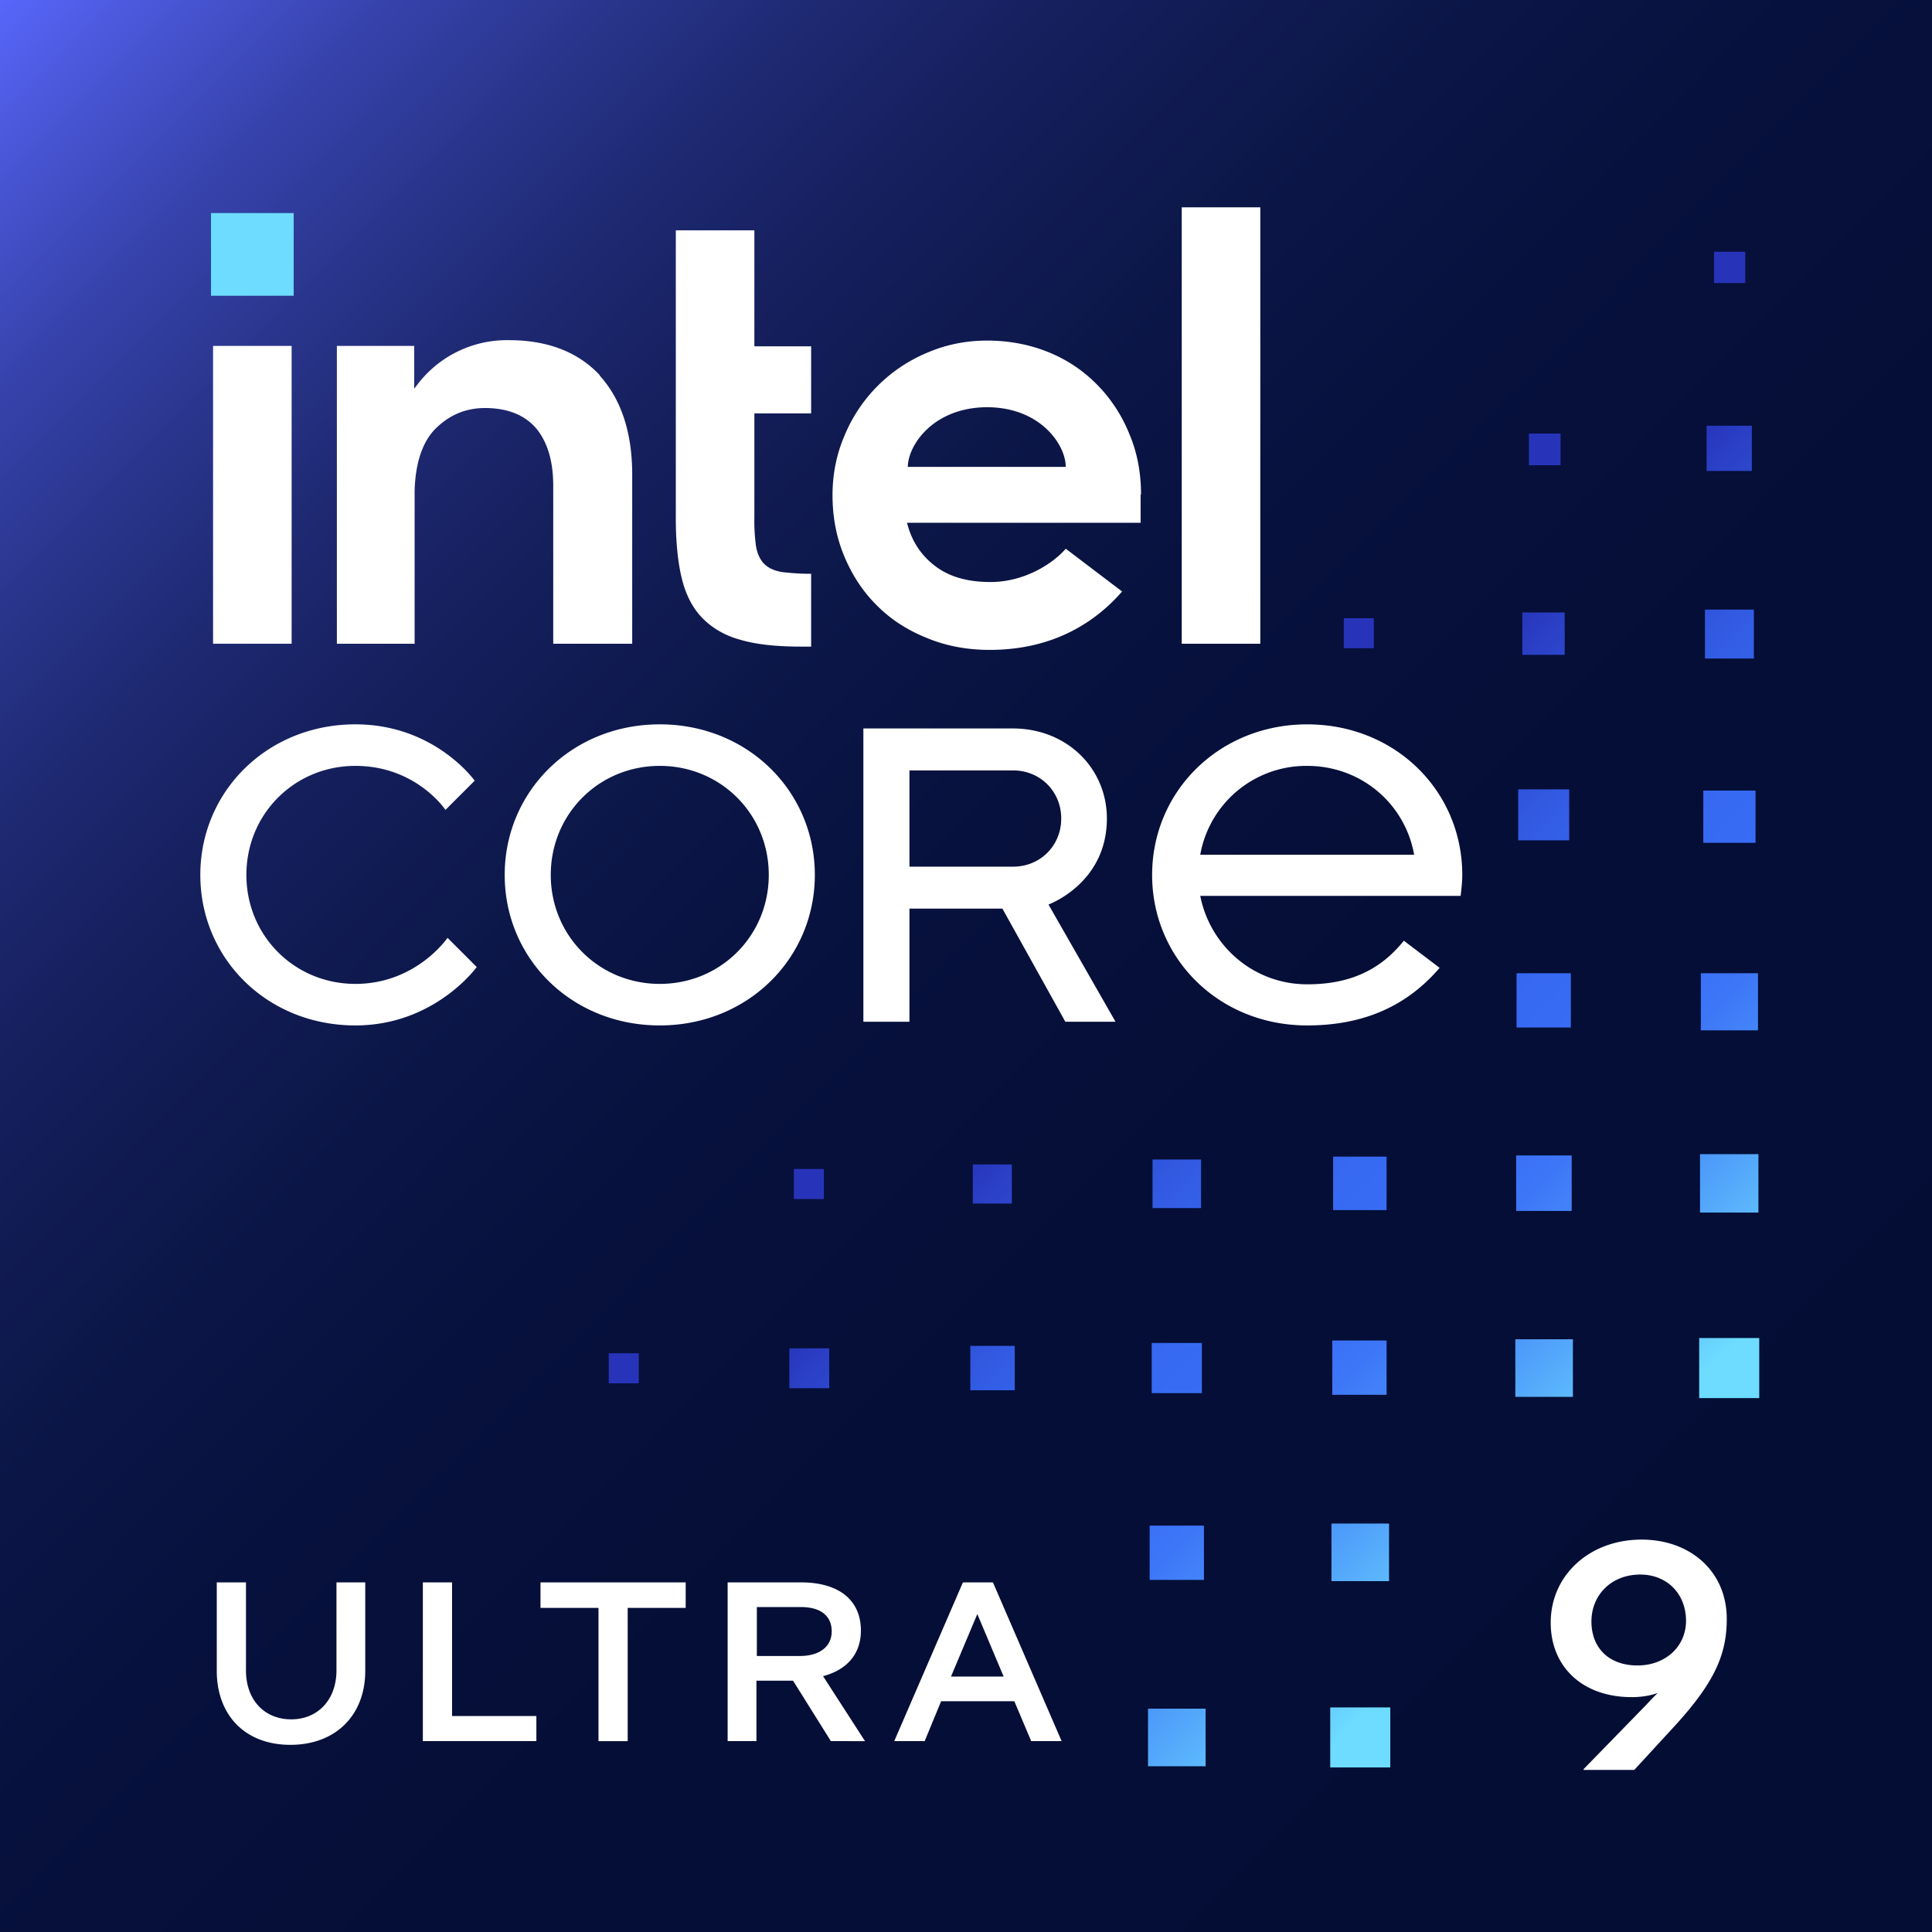
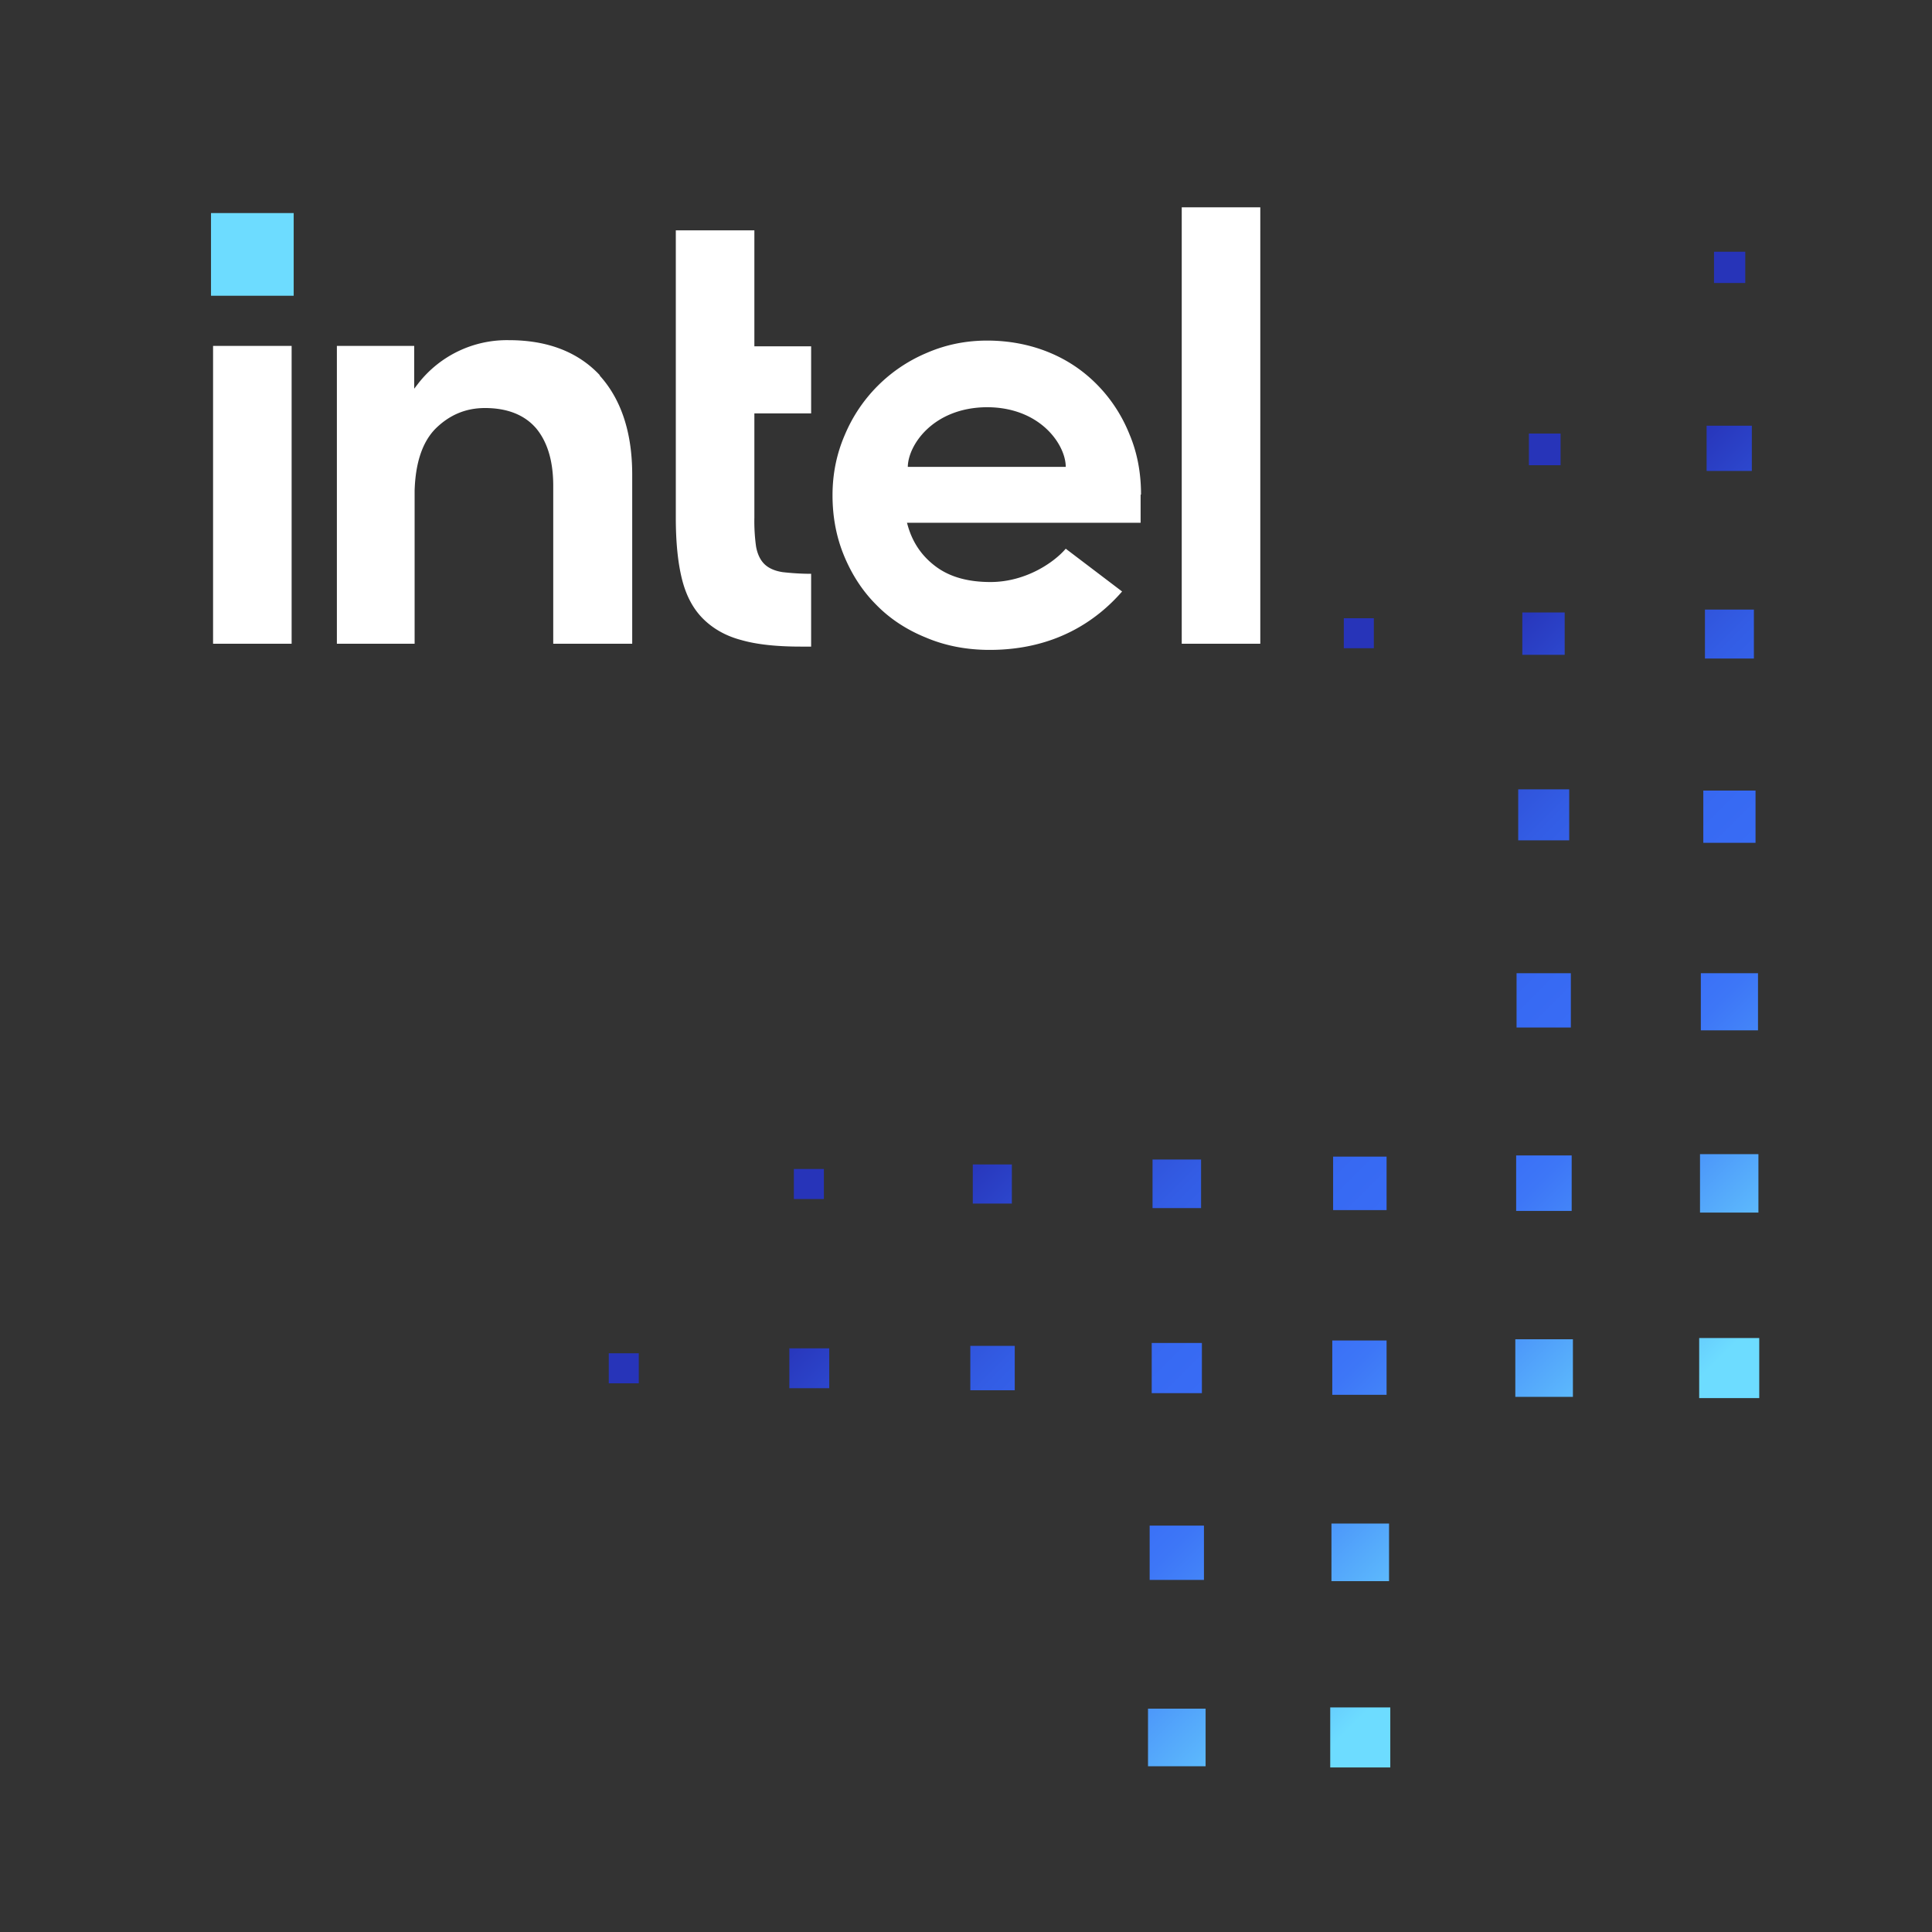
<svg xmlns="http://www.w3.org/2000/svg" xmlns:xlink="http://www.w3.org/1999/xlink" version="1.1" width="512" height="512">
  <rect width="100%" height="100%" fill="#333333" stroke="none" />
  <defs>
    <linearGradient id="a" x1="88.79" y1="9.26" x2="128.19" y2="48.34" gradientUnits="userSpaceOnUse">
      <stop offset="0" stop-color="#5b69ff" />
      <stop offset="0" stop-color="#5866fa" />
      <stop offset=".05" stop-color="#4754d1" />
      <stop offset=".1" stop-color="#3743ac" />
      <stop offset=".16" stop-color="#29358b" />
      <stop offset=".22" stop-color="#1d2870" />
      <stop offset=".29" stop-color="#141e5a" />
      <stop offset=".37" stop-color="#0c1749" />
      <stop offset=".47" stop-color="#07113d" />
      <stop offset=".61" stop-color="#040e36" />
      <stop offset="1" stop-color="#040e35" />
    </linearGradient>
    <linearGradient id="b" x1="122.97" y1="38.03" x2="114.59" y2="29.65" gradientUnits="userSpaceOnUse">
      <stop offset="0" stop-color="#6ddcff" />
      <stop offset=".1" stop-color="#5bb6fc" />
      <stop offset=".21" stop-color="#488ff9" />
      <stop offset=".3" stop-color="#3d76f7" />
      <stop offset=".36" stop-color="#396ef7" />
      <stop offset=".47" stop-color="#3769f2" />
      <stop offset=".59" stop-color="#335de5" />
      <stop offset=".71" stop-color="#2d49cf" />
      <stop offset=".8" stop-color="#2734b9" />
    </linearGradient>
    <linearGradient id="c" x1="44.16" y1="5.67" x2="91.31" y2="52.45" xlink:href="#a" gradientTransform="translate(-482.35 -60.825) scale(10.901)" />
    <linearGradient id="d" x1="86.04" y1="38.63" x2="71.51" y2="24.1" xlink:href="#b" gradientTransform="translate(-482.35 -60.825) scale(10.901)" />
  </defs>
-   <path d="M512 0H0v512h512Z" fill="url(#c)" />
+   <path d="M512 0v512h512Z" fill="url(#c)" />
  <path d="M414.658 173.537h-11.228v-11.228h11.228Zm1.199 35.645h-13.517v13.517h13.517Zm.654 97.015H401.795v14.716h14.716Zm-.218-48.29H401.904v14.389h14.389Zm-52.541-86.115h.327v-7.957h-7.957v7.957Zm3.706 183.457h-14.389v14.389h14.389Zm0-48.726h-14.171v14.171h14.171Zm98.541-.654h-15.479v15.479h15.479Zm-1.744-193.049h-11.991v11.991h11.991Zm.545 48.726h-12.972v12.972h12.972Zm-2.616-86.551h.327v-8.284h-8.284v8.284Zm3.052 134.513h-13.844v13.844h13.844ZM368.112 403.757h-15.261v15.261h15.261Zm97.778-145.85h-15.152v15.152h15.152ZM413.241 123.285h.327v-8.393h-8.393v8.393h8.175ZM257.145 368.439h11.773v-11.773h-11.773Zm95.38 99.958h15.915v-15.915H352.525Zm-48.29-.327h15.261v-15.261h-15.261Zm-95.053-100.176h10.574v-10.574h-10.574Zm-47.527-9.265h-.327v7.957h7.957v-7.957h-7.739Zm288.647 11.882h15.915v-15.915h-15.915Zm-48.726-.327h15.261v-15.261h-15.261Zm-82.517 34.119h-14.389v14.389h14.389Zm-.763-97.015h-12.863v12.863h12.863Zm.218 48.617H305.216v13.299h13.299Zm-50.361-47.308H257.799v10.356h10.356Zm-50.143 9.156h.327v-7.957h-7.957v7.957Z" fill="url(#d)" />
-   <path d="M89.167 419.345h7.63v23.436c0 11.773-7.848 19.621-19.839 19.621-11.991 0-19.512-7.848-19.512-19.621v-23.436h7.739v23.327c0 7.848 4.905 12.972 11.991 12.972 7.085 0 11.991-5.232 11.991-12.972Zm30.631 0v35.427h22.346v6.649h-30.086v-42.076Zm23.436 0h38.479v6.758h-15.37v35.318h-7.739v-35.318h-15.37Zm76.958 42.076-10.029-16.024h-9.702v16.024h-7.63v-42.076h19.403c10.465 0 15.915 5.014 15.915 12.754 0 6.322-3.815 10.465-10.029 12.1l11.119 17.223Zm-19.621-35.536v12.972h11.337c5.45 0 8.502-2.616 8.502-6.54 0-3.924-2.725-6.431-8.175-6.431Zm36.408 35.536 18.204-42.076h7.957l18.204 42.076h-8.066l-4.469-10.574h-19.403l-4.36 10.574h-7.957Zm28.996-17.114-6.976-16.569-6.976 16.569Zm167.106 24.744h-13.408v-.218l16.678-17.114c.981-1.09 2.071-2.18 2.943-3.052-2.18.763-4.469 1.09-6.867 1.09-13.081 0-21.474-8.066-21.474-19.73 0-12.645 10.356-22.019 24.09-22.019 12.754 0 22.564 8.284 22.564 21.038 0 9.483-3.27 17.005-14.389 28.996l-10.029 10.901Zm13.735-39.46c0-7.412-5.232-12.318-12.1-12.318-7.848 0-12.972 5.559-12.972 12.427 0 6.867 4.469 11.664 12.209 11.664 7.303 0 12.863-4.905 12.863-11.882ZM241.012 204.168h27.469c7.194 0 12.754 5.559 12.754 12.754s-5.559 12.754-12.754 12.754h-27.469Zm-12.209-11.119v77.721h12.209V240.794h24.635l16.678 29.977h13.299l-17.768-31.067s15.479-5.559 15.479-22.782c0-13.299-10.574-23.872-24.962-23.872h-39.678ZM53.086 231.855c0 22.237 17.768 39.896 41.095 39.896 21.038 0 32.157-15.479 32.157-15.479l-7.739-7.739s-8.284 12.209-24.417 12.209c-16.133 0-28.887-12.754-28.887-28.887s12.754-28.887 28.887-28.887c16.133 0 23.872 11.664 23.872 11.664l7.739-7.739s-10.574-14.934-31.612-14.934c-23.327 0-41.095 17.768-41.095 39.896m92.873 0c0-16.133 12.754-28.887 28.887-28.887s28.887 12.754 28.887 28.887-12.754 28.887-28.887 28.887-28.887-12.754-28.887-28.887m-12.209 0c0 22.237 17.768 39.896 41.095 39.896 23.327 0 41.095-17.768 41.095-39.896s-17.768-39.896-41.095-39.896-41.095 17.768-41.095 39.896m212.67-28.887c14.28 0 25.943 10.029 28.341 23.545h-56.683a28.527 28.527 0 0 1 28.341-23.545m-41.095 28.887c0 22.237 17.768 39.896 41.095 39.896 17.114 0 27.796-6.758 35.1-15.261l-9.483-7.194c-6.649 8.284-15.043 11.555-25.616 11.555-14.171 0-25.725-10.138-28.341-23.436h69.001c.218-1.853.436-3.706.436-5.559 0-22.237-17.768-39.896-41.095-39.896s-41.095 17.768-41.095 39.896" fill="#fff" />
  <path d="M55.92 56.465h21.91v21.91h-21.91Z" fill="#6ddcff" />
  <path d="M77.285 170.594V91.674h-20.82V170.594Zm137.674.763v-19.294c-3.052 0-5.559-.218-7.521-.436-2.18-.327-3.815-1.09-4.905-2.18-1.09-1.09-1.853-2.725-2.18-4.687a48.726 48.726 0 0 1-.436-7.63v-27.578h15.043V91.783h-15.043V61.043h-20.82v76.195c0 6.431.545 11.882 1.635 16.242 1.09 4.36 2.943 7.848 5.559 10.465 2.616 2.616 5.995 4.578 10.138 5.668 4.142 1.199 9.483 1.744 15.806 1.744h2.616Zm119.034-.763V54.939h-20.82V170.594ZM159.039 99.522c-5.777-6.213-13.844-9.374-24.199-9.374a29.791 29.791 0 0 0-23.981 11.446l-1.09 1.417V91.674H89.276V170.594H109.878v-40.55c.218-7.412 2.071-12.863 5.45-16.351 3.706-3.706 8.066-5.559 13.19-5.559 5.995 0 10.574 1.853 13.626 5.45 2.943 3.597 4.469 8.611 4.469 15.152V170.594h20.929v-44.801c0-11.228-2.943-20.057-8.72-26.379Zm143.343 31.503c0-5.668-.981-11.01-3.052-15.915-1.962-4.905-4.796-9.265-8.393-12.972-3.597-3.706-7.848-6.649-12.863-8.72-5.014-2.071-10.574-3.161-16.46-3.161-5.668 0-11.01 1.09-16.024 3.27a40.572 40.572 0 0 0-21.692 21.692c-2.18 5.014-3.27 10.356-3.27 16.024s.981 11.01 3.052 16.024c2.071 5.014 4.905 9.374 8.502 12.972 3.597 3.706 8.066 6.649 13.19 8.72 5.123 2.18 10.792 3.27 16.896 3.27 17.55 0 28.559-7.957 35.1-15.479l-14.934-11.337c-3.161 3.706-10.683 8.829-19.948 8.829-5.886 0-10.683-1.308-14.389-4.033-3.706-2.725-6.213-6.322-7.521-10.901l-.218-.763h61.915v-7.412Zm-61.806-7.194c0-5.777 6.649-15.806 20.929-15.915 14.28 0 20.929 10.029 20.929 15.806h-41.858Z" fill="#fff" />
</svg>